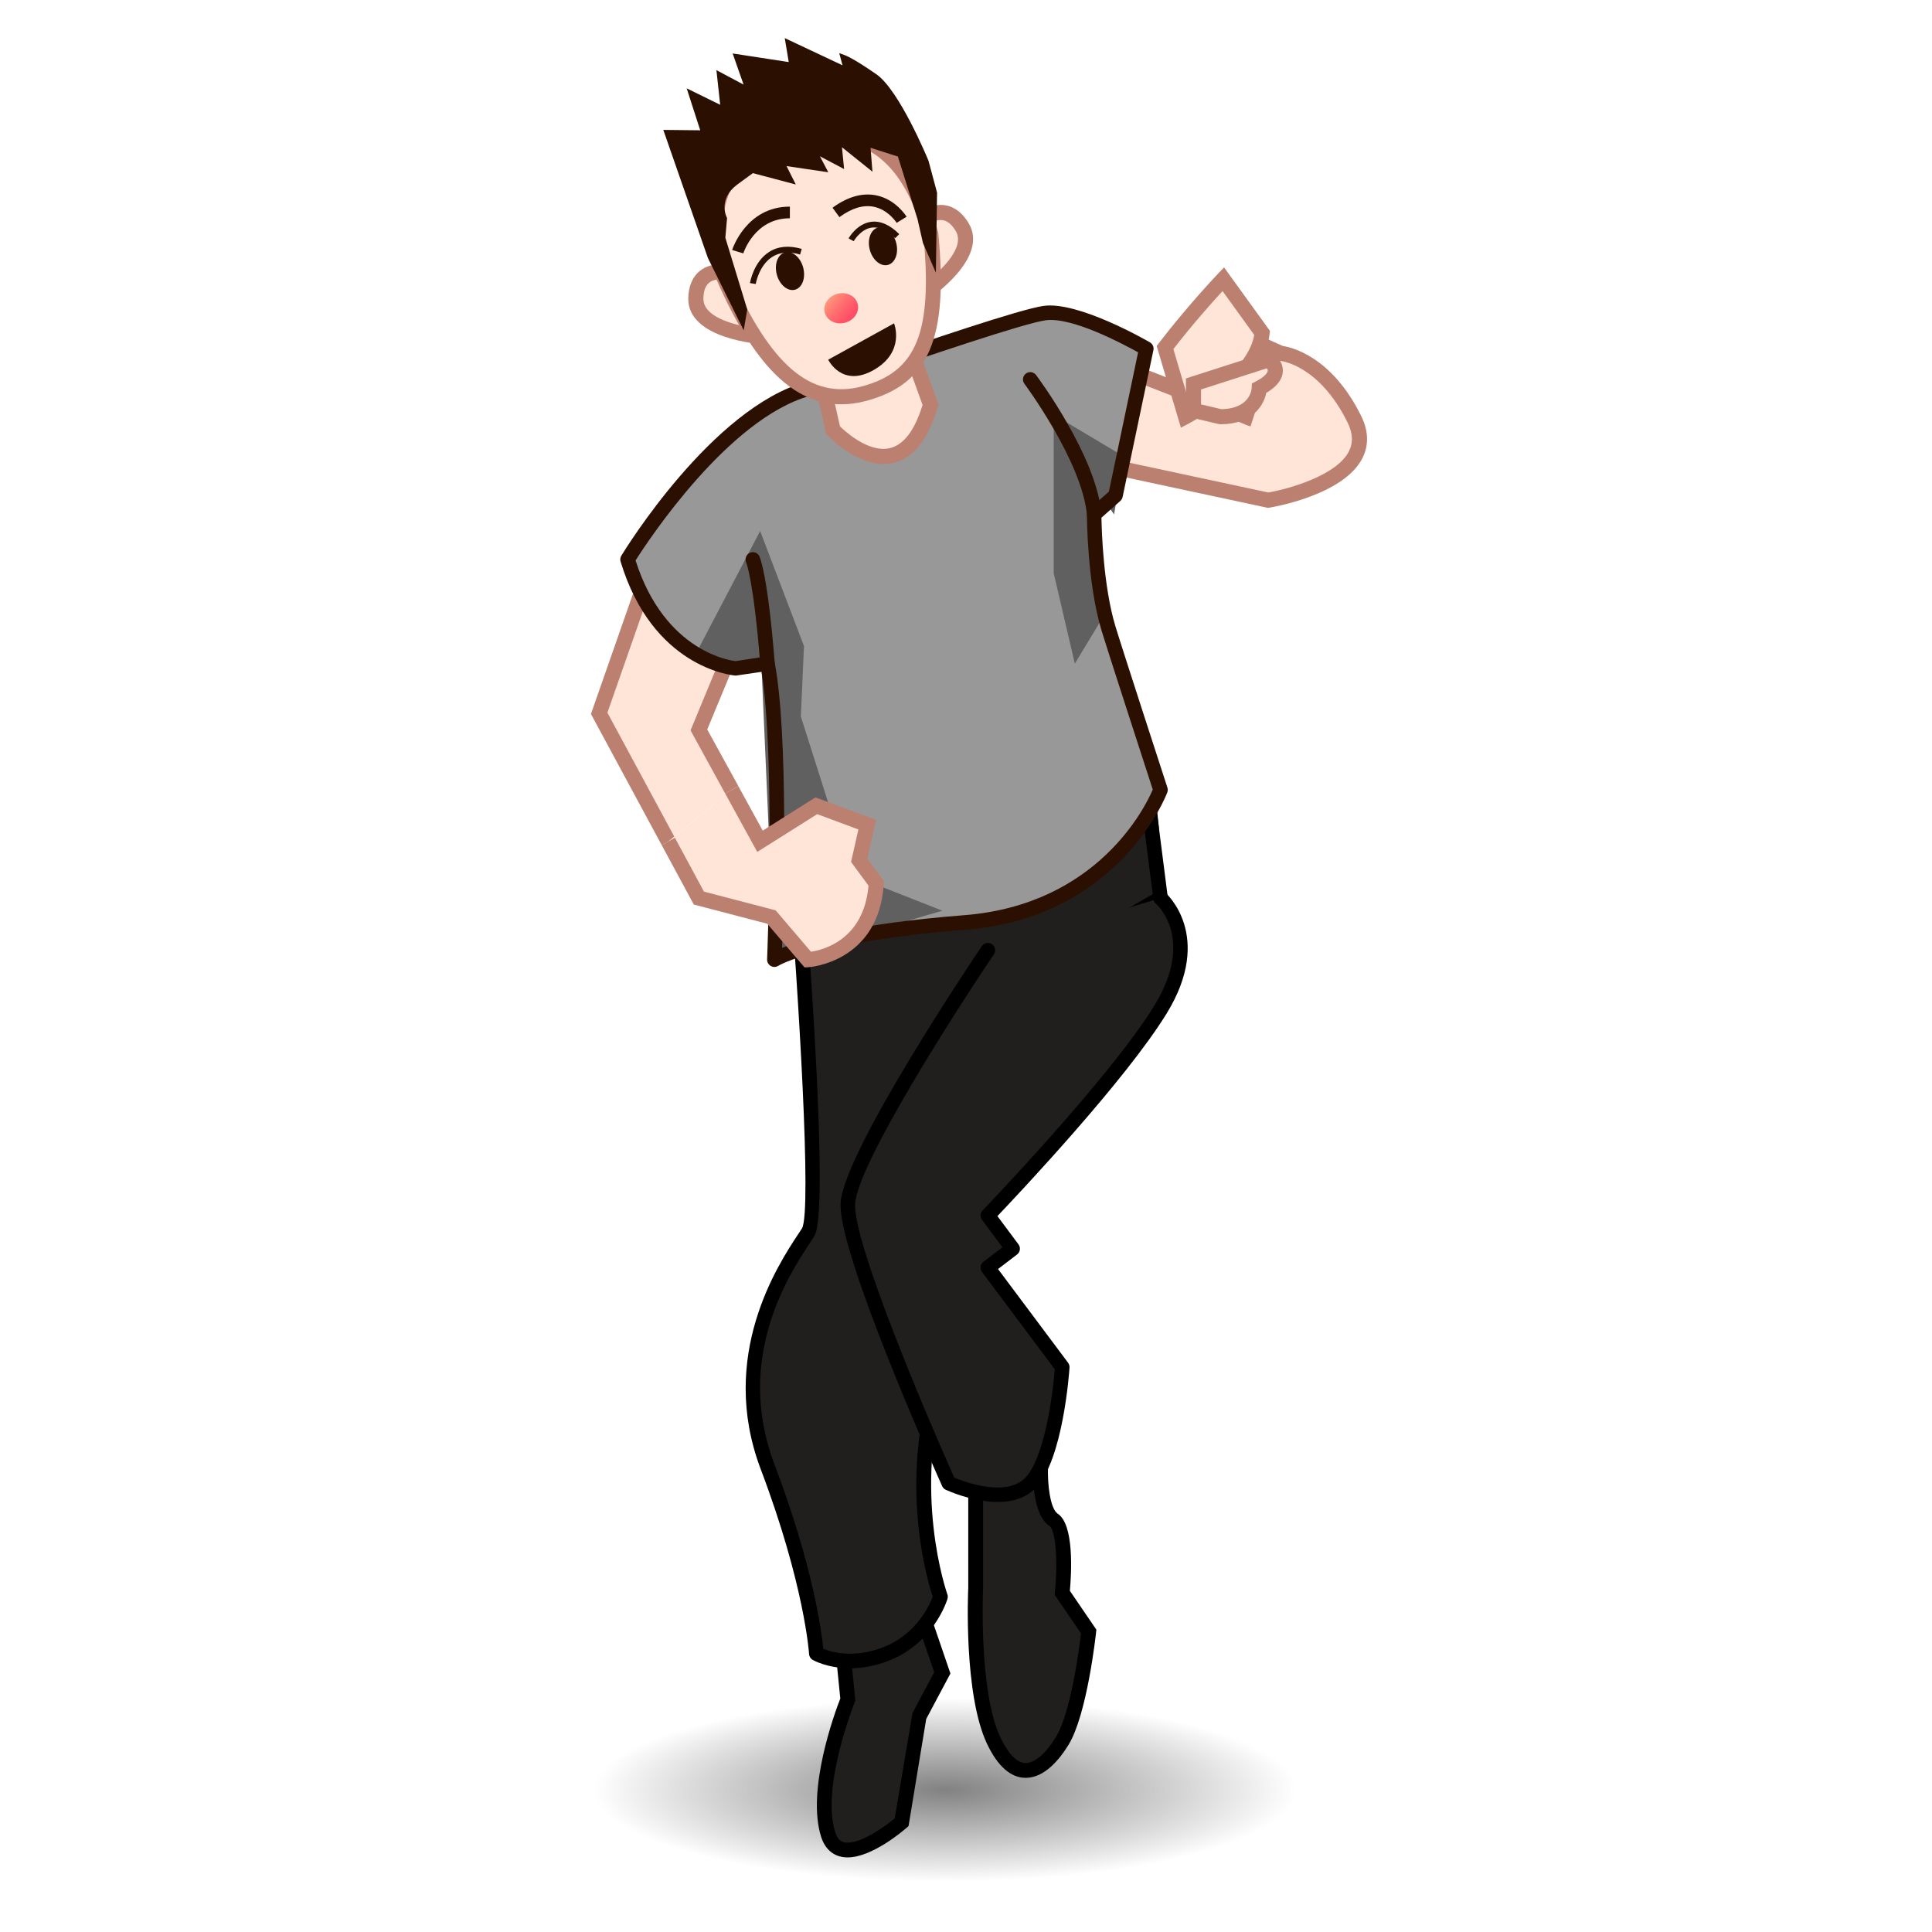
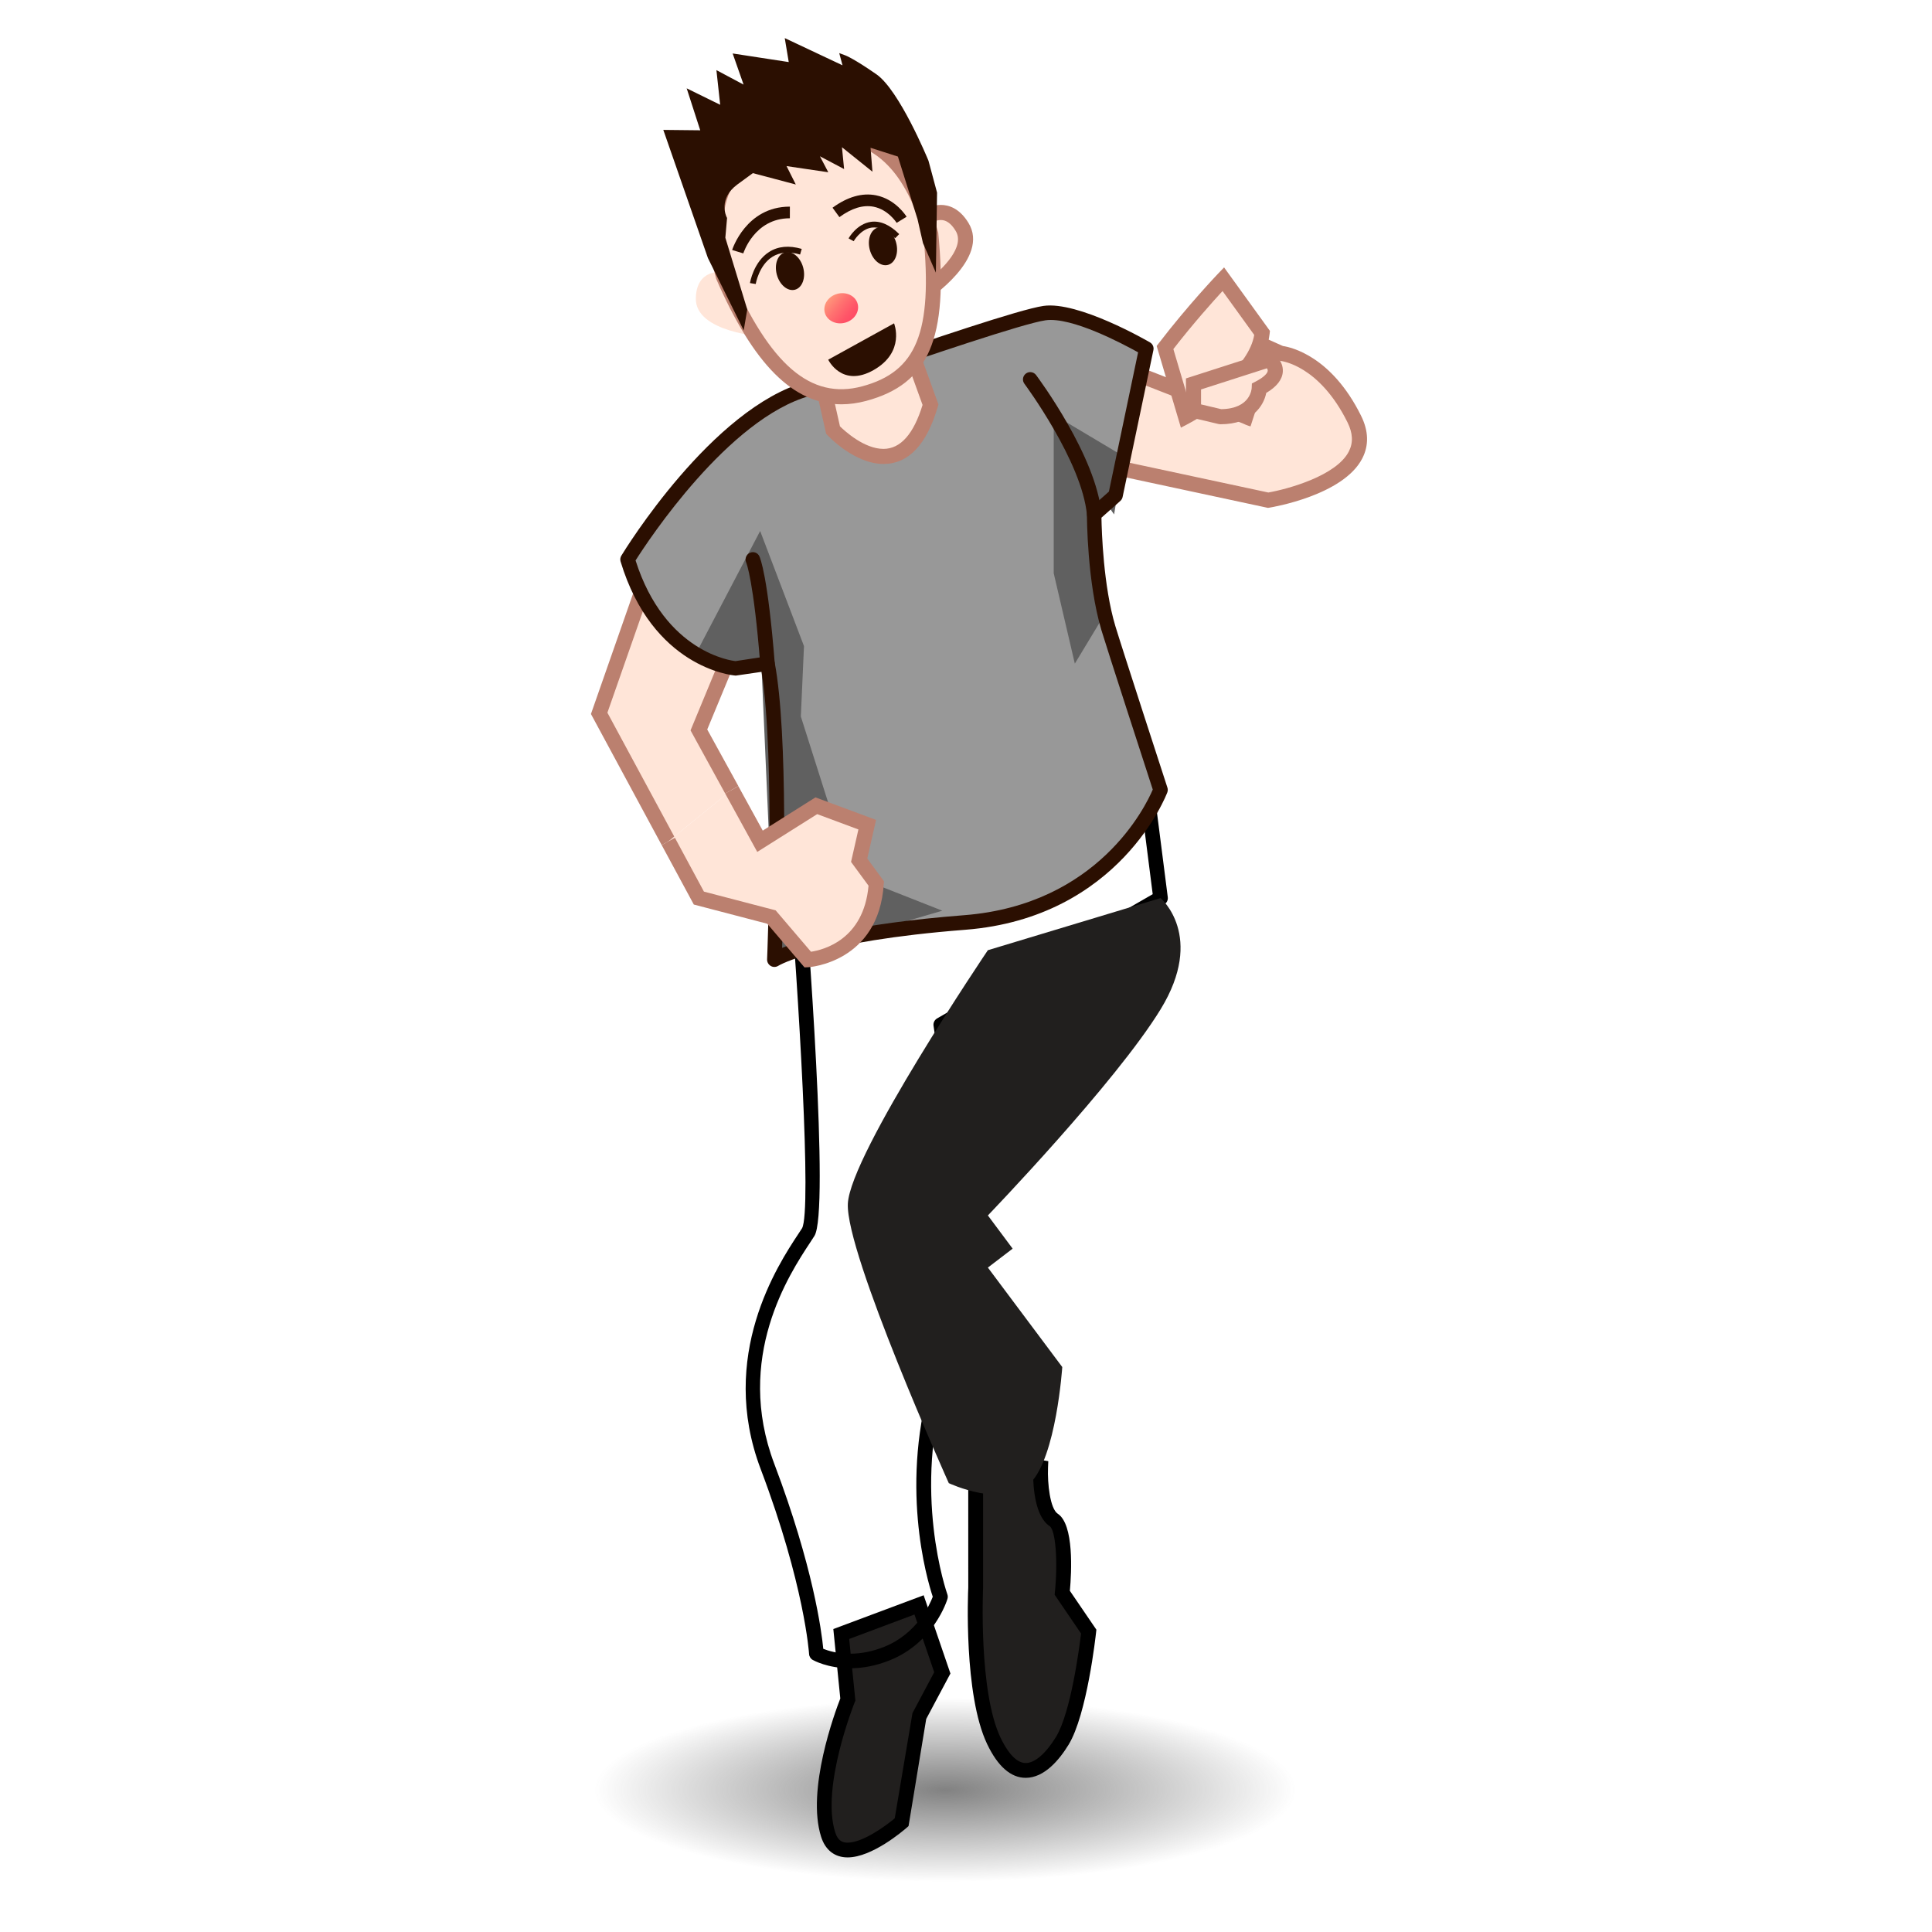
<svg xmlns="http://www.w3.org/2000/svg" width="64" height="64" viewBox="0 0 64 64" preserveAspectRatio="none">
  <g>
    <radialGradient id="a" cx="64.251" cy="48.035" r="17.775" gradientTransform="matrix(0.654 0 0 0.171 -10.708 51.08)" gradientUnits="userSpaceOnUse">
      <stop offset="0" stop-color="#585858" />
      <stop offset=".534" stop-color="#545454" stop-opacity=".466" />
      <stop offset="1" stop-color="#4a4a4a" stop-opacity="0" />
    </radialGradient>
    <ellipse cx="31.286" cy="59.301" rx="12.57" ry="3.438" opacity=".75" fill="url(#a)" />
    <polyline points="22.138,27.873 19.849,23.631 21.961,17.59 24.438,21.075 23.151,24.18 24.242,26.164" fill="#ffe5d8" />
    <polygon points="21.918,27.992 19.576,23.652 21.885,17.051 24.722,21.042 23.428,24.165 24.461,26.043 24.022,26.285 22.875,24.195 24.154,21.107 22.038,18.129 20.121,23.609 22.358,27.754" fill="#bb806f" />
    <g>
      <path d="M27.867,54.129l0.218,2.172c0,0-1.164,2.875-0.649,4.479 c0.431,1.342,2.432-0.416,2.432-0.416l0.577-3.5l0.771-1.447l-0.771-2.252 L27.867,54.129z" fill="#211f1e" />
      <path d="M28.078,61.529c-0,0,0,0-0,0c-0.424,0-0.735-0.24-0.875-0.676 c-0.501-1.559,0.465-4.158,0.633-4.588l-0.231-2.301l2.992-1.119l0.887,2.592 l-0.802,1.506l-0.585,3.547l-0.066,0.059 C29.916,60.648,28.889,61.529,28.078,61.529z M28.13,54.293l0.206,2.043 L28.312,56.393c-0.011,0.027-1.125,2.812-0.643,4.311 c0.095,0.295,0.259,0.336,0.408,0.336c0.495,0,1.241-0.537,1.562-0.805 l0.588-3.486l0.72-1.354l-0.654-1.912L28.13,54.293z" />
    </g>
    <g>
      <path d="M32.32,48.26v4.342c0,0-0.164,3.457,0.602,5.066 c0.767,1.607,1.675,0.965,2.267,0c0.59-0.965,0.877-3.619,0.877-3.619 l-0.877-1.287c0,0,0.209-2.09-0.283-2.412s-0.434-1.74-0.434-1.74 L32.32,48.26z" fill="#211f1e" />
      <path d="M33.978,58.893L33.978,58.893c-0.493,0-0.924-0.377-1.278-1.119 c-0.783-1.645-0.632-5.041-0.625-5.184l-0.001-4.619l2.652,0.432l-0.009,0.217 c-0.021,0.518,0.067,1.357,0.323,1.525c0.543,0.355,0.456,1.943,0.401,2.553 l0.878,1.287l-0.01,0.09c-0.012,0.111-0.3,2.721-0.911,3.721 C35.091,58.297,34.596,58.893,33.978,58.893z M32.566,48.549v4.053 c-0.002,0.045-0.153,3.426,0.578,4.961c0.183,0.383,0.476,0.838,0.834,0.84l0,0 c0.301,0,0.665-0.314,1.002-0.863c0.495-0.811,0.775-2.963,0.831-3.428 l-0.875-1.285l0.009-0.088c0.103-1.035,0.021-2.055-0.174-2.184 c-0.479-0.312-0.546-1.27-0.548-1.736L32.566,48.549z" />
    </g>
    <path d="M40.624,10.902l1.805,0.804c0,0,1.414,0.118,2.434,2.177 s-2.854,2.687-2.854,2.687l-5.855-1.255l-0.549-3.73l5.883,2.298 C41.487,13.883,39.604,13.394,40.624,10.902z" fill="#ffe5d8" />
    <path d="M42.002,16.824l-6.07-1.302l-0.637-4.328l4.977,1.945 c-0.244-0.504-0.321-1.251,0.121-2.333l0.098-0.238l2.007,0.894 c0.271,0.04,1.611,0.334,2.589,2.31c0.25,0.504,0.264,0.98,0.04,1.414 c-0.628,1.222-2.978,1.615-3.077,1.631L42.002,16.824z M36.375,15.106l5.64,1.209 c0.644-0.113,2.252-0.551,2.667-1.359c0.148-0.289,0.135-0.604-0.043-0.963 c-0.937-1.891-2.18-2.034-2.232-2.039l-0.079-0.021l-1.563-0.696 c-0.529,1.511,0.146,2.109,0.612,2.334l0.202,0.078L41.425,14.125 c0,0-0.109-0.027-0.266-0.103l-5.245-2.048L36.375,15.106z" fill="#bb806f" />
    <g>
-       <path d="M27.693,25.436v6.826l10.456-4.809 c0,0-0.332-3.738-0.961-4.721C36.562,21.748,27.693,25.436,27.693,25.436z" fill="#ffb896" />
-       <path d="M27.693,32.502c-0.045,0-0.091-0.013-0.13-0.038 c-0.069-0.044-0.111-0.121-0.111-0.203v-6.826c0-0.098,0.059-0.186,0.148-0.223 c0.284-0.118,6.973-2.89,9.052-2.89c0.378,0,0.62,0.091,0.739,0.279 c0.653,1.021,0.984,4.674,0.998,4.829c0.009,0.102-0.047,0.198-0.14,0.241 l-10.456,4.808C27.762,32.496,27.728,32.502,27.693,32.502z M27.935,25.597v6.288 l9.959-4.58c-0.11-1.135-0.443-3.716-0.908-4.443l0,0 c-0.001,0-0.064-0.056-0.333-0.056C34.833,22.806,28.948,25.182,27.935,25.597z" fill="#2b0f01" />
-     </g>
+       </g>
    <g>
-       <path d="M26.346,28.574c0,0,0.92,11.456,0.428,12.239 c-0.492,0.785-2.834,3.846-1.35,7.768c1.485,3.924,1.618,6.197,1.618,6.197 s0.957,0.551,2.334,0c1.377-0.547,1.777-1.883,1.777-1.883s-1.248-3.451,0-7.373 c1.247-3.924,0.01-11.576,0.01-11.576l7.281-4.195l-0.471-3.687 c0,0-7.802,4.966-9.512,2.796C26.753,26.691,26.346,28.574,26.346,28.574z" fill="#211f1e" />
      <path d="M28.16,55.264c-0.747,0-1.217-0.266-1.237-0.277 c-0.07-0.039-0.116-0.113-0.121-0.193C26.801,54.77,26.651,52.5,25.199,48.666 c-1.42-3.75,0.581-6.781,1.238-7.777l0.133-0.203 c0.321-0.594-0.114-7.732-0.464-12.092c-0.002-0.024-0-0.047,0.004-0.07 c0.076-0.353,0.363-0.949,0.956-0.949c0.464,0,0.982,0.372,1.585,1.136 c0.239,0.303,0.655,0.457,1.238,0.457c2.728,0,7.903-3.274,7.955-3.308 c0.071-0.044,0.159-0.05,0.232-0.015c0.074,0.035,0.126,0.106,0.137,0.188 l0.471,3.687c0.013,0.097-0.034,0.191-0.119,0.24l-7.137,4.113 c0.178,1.166,1.12,7.861-0.043,11.521c-1.207,3.795-0.015,7.186-0.003,7.219 c0.018,0.049,0.019,0.102,0.004,0.152c-0.018,0.059-0.45,1.453-1.918,2.037 C29.032,55.176,28.592,55.264,28.16,55.264z M27.272,54.619 c0.155,0.062,0.467,0.162,0.888,0.162c0.371,0,0.75-0.076,1.128-0.227 c1.082-0.432,1.511-1.395,1.611-1.66c-0.187-0.562-1.141-3.779,0.025-7.447 C32.139,41.625,30.938,34.061,30.925,33.984c-0.016-0.1,0.031-0.197,0.118-0.248 l7.142-4.115l-0.402-3.155c-1.199,0.732-5.401,3.184-7.893,3.184 c-0.738,0-1.282-0.216-1.617-0.641c-0.653-0.829-1.036-0.952-1.206-0.952 c-0.305,0-0.443,0.418-0.477,0.537c0.162,2.016,0.895,11.542,0.389,12.347 l-0.138,0.213c-0.69,1.045-2.522,3.822-1.19,7.342 C26.939,51.898,27.218,54.053,27.272,54.619z" />
    </g>
    <path d="M20.79,18.531c0,0,2.918-4.795,5.971-5.649 c0.692-0.194,6.74-2.353,7.84-2.51c1.098-0.158,3.373,1.177,3.373,1.177 l-1.02,4.864l-0.707,0.627c0,0,0,2.191,0.471,3.766 c0.193,0.643,1.727,5.358,1.727,5.358s-1.455,4.001-6.486,4.394 c-5.029,0.392-6.306,1.232-6.306,1.232s0.295-7.061-0.228-9.807l-1.083,0.157 C24.341,22.141,21.81,21.905,20.79,18.531z" fill="#989898" />
    <path d="M37.226,15.119l-2.32-1.383v5.255l0.699,2.993l0.836-1.384 c0,0-0.793-5.48,0.465-3.559L37.226,15.119z" fill="#606060" />
    <path d="M23.05,21.66l2.131-4.07l1.452,3.813l-0.104,2.332 l1.665,5.243l3.021,1.19l-5.563,1.623L25.182,21.075 C25.182,21.075,27.208,22.802,23.05,21.66z" fill="#606060" />
    <path d="M25.653,32.031c-0.042,0-0.083-0.01-0.12-0.032 c-0.078-0.045-0.125-0.129-0.122-0.219c0.003-0.068,0.273-6.691-0.184-9.524 l-0.852,0.124c-0.167-0.009-2.762-0.29-3.817-3.778 c-0.02-0.065-0.011-0.137,0.025-0.195c0.121-0.199,3.003-4.887,6.112-5.756 c0.205-0.057,0.921-0.302,1.828-0.611c2.218-0.757,5.256-1.793,6.042-1.906 c1.153-0.167,3.438,1.154,3.529,1.208c0.09,0.052,0.136,0.156,0.114,0.257 l-1.02,4.864c-0.011,0.051-0.037,0.097-0.076,0.131l-0.625,0.555 c0.008,0.456,0.063,2.263,0.46,3.589c0.189,0.632,1.709,5.306,1.725,5.353 c0.017,0.051,0.016,0.106-0.003,0.157c-0.015,0.042-1.567,4.152-6.694,4.552 c-4.86,0.379-6.181,1.186-6.194,1.194C25.744,32.018,25.698,32.031,25.653,32.031 z M25.425,21.742c0.114,0,0.214,0.081,0.236,0.196 c0.457,2.396,0.301,7.917,0.247,9.462c0.684-0.279,2.389-0.799,6.031-1.083 c4.447-0.347,6.02-3.626,6.248-4.162c-0.212-0.654-1.521-4.681-1.701-5.28 c-0.475-1.59-0.48-3.744-0.48-3.835c0-0.069,0.029-0.135,0.081-0.18 l0.647-0.575l0.967-4.614c-0.512-0.283-2.199-1.183-3.066-1.061 c-0.741,0.106-4.005,1.219-5.955,1.885c-0.95,0.324-1.636,0.558-1.854,0.619 c-2.697,0.754-5.353,4.79-5.772,5.451c0.975,3.067,3.215,3.326,3.311,3.335 l1.026-0.156C25.402,21.743,25.414,21.742,25.425,21.742z" fill="#2b0f01" />
    <g>
      <path d="M32.724,31.477c0,0-4.559,6.748-4.638,8.396 c-0.079,1.646,3.344,9.258,3.344,9.258s1.835,0.863,2.698,0 c0.863-0.865,1.061-3.846,1.061-3.846l-2.464-3.295l0.82-0.627l-0.82-1.1 c0,0,4.23-4.393,5.72-6.826c1.49-2.431,0-3.687,0-3.687" fill="#211f1e" />
-       <path d="M33.044,49.754c-0.838,0-1.664-0.381-1.716-0.404 c-0.052-0.025-0.094-0.068-0.118-0.121c-0.141-0.312-3.445-7.684-3.364-9.367 c0.081-1.697,4.491-8.242,4.678-8.52c0.075-0.111,0.227-0.139,0.335-0.064 c0.11,0.074,0.14,0.224,0.065,0.335c-1.258,1.861-4.535,6.976-4.597,8.273 c-0.061,1.285,2.314,6.895,3.285,9.062c0.341,0.143,1.706,0.654,2.345,0.012 c0.633-0.633,0.917-2.732,0.984-3.602l-2.411-3.223 c-0.079-0.105-0.059-0.256,0.047-0.336l0.63-0.482l-0.677-0.908 c-0.07-0.094-0.062-0.227,0.02-0.311c0.042-0.045,4.229-4.404,5.688-6.785 c1.356-2.213,0.104-3.332,0.05-3.378c-0.101-0.086-0.113-0.239-0.026-0.34 c0.086-0.101,0.236-0.114,0.338-0.028c0.017,0.014,1.631,1.419,0.051,3.999 c-1.351,2.203-4.85,5.92-5.61,6.719l0.697,0.936 c0.079,0.105,0.059,0.256-0.047,0.336l-0.63,0.482l2.321,3.104 c0.034,0.047,0.051,0.104,0.047,0.16c-0.008,0.127-0.213,3.082-1.13,4 C33.957,49.643,33.499,49.754,33.044,49.754z" />
    </g>
    <path d="M22.138,27.873l1.013,1.877l2.404,0.628l1.206,1.412 c0,0,2.11-0.106,2.267-2.524l-0.566-0.771l0.268-1.177l-1.687-0.627l-1.866,1.176 l-0.935-1.703" fill="#ffe5d8" />
    <path d="M36.247,17.282c-0.124,0-0.229-0.094-0.24-0.219 c-0.162-1.776-2.053-4.324-2.072-4.35c-0.08-0.107-0.058-0.258,0.049-0.338 c0.104-0.08,0.257-0.059,0.338,0.049c0.081,0.109,1.992,2.684,2.166,4.595 c0.012,0.133-0.086,0.25-0.219,0.262C36.262,17.281,36.254,17.282,36.247,17.282z" fill="#2b0f01" />
    <path d="M25.424,22.225c-0.125,0-0.23-0.096-0.24-0.222 c-0.218-2.761-0.457-3.35-0.467-3.374c-0.051-0.121,0.003-0.263,0.124-0.316 c0.12-0.056,0.26-0.004,0.315,0.116c0.028,0.06,0.282,0.671,0.508,3.535 c0.011,0.133-0.088,0.249-0.221,0.259C25.438,22.225,25.431,22.225,25.424,22.225z" fill="#2b0f01" />
    <path d="M38.593,11.513l0.68,2.292c0,0,2.375-1.247,2.537-2.774 l-1.287-1.782C40.522,9.248,39.558,10.254,38.593,11.513z" fill="#ffe5d8" />
    <path d="M27.218,12.565l0.379,1.683c0,0,2.271,2.438,3.228-0.841 l-0.813-2.25L27.218,12.565z" fill="#ffe5d8" />
    <path d="M29.266,15.369L29.266,15.369 c-0.956,0-1.816-0.912-1.853-0.951l-0.046-0.049l-0.437-1.939l3.22-1.624 l0.937,2.592l-0.023,0.078C30.698,14.732,30.093,15.369,29.266,15.369z M27.825,14.123c0.173,0.169,0.81,0.747,1.441,0.747l0,0 c0.563,0,0.999-0.49,1.295-1.456l-0.689-1.908l-2.368,1.194L27.825,14.123z" fill="#bb806f" />
    <g>
      <path d="M30.445,7.371c0,0,0.826-0.837,1.425,0.143 c0.6,0.979-1.322,2.24-1.322,2.24L30.445,7.371z" fill="#ffe5d8" />
      <path d="M24.212,9.041c0,0-1.133-0.314-1.162,0.835 c-0.029,1.147,2.266,1.28,2.266,1.28L24.212,9.041z" fill="#ffe5d8" />
    </g>
    <g>
      <path d="M30.316,10.205l-0.126-2.932l0.077-0.078 c0.041-0.042,0.416-0.407,0.899-0.407c0.252,0,0.616,0.103,0.916,0.596 c0.718,1.171-1.311,2.522-1.398,2.58L30.316,10.205z M30.7,7.48l0.077,1.789 C31.25,8.882,31.977,8.168,31.656,7.645c-0.146-0.24-0.307-0.357-0.49-0.357 C30.989,7.288,30.808,7.396,30.7,7.48z" fill="#bb806f" />
-       <path d="M25.741,11.431l-0.44-0.025 c-0.104-0.006-2.536-0.163-2.501-1.536c0.018-0.7,0.424-1.118,1.086-1.118 c0.212,0,0.375,0.043,0.393,0.048l0.104,0.029L25.741,11.431z M23.887,9.252 c-0.395,0-0.575,0.194-0.586,0.63c-0.016,0.613,0.97,0.869,1.574,0.967 l-0.828-1.586C24.002,9.257,23.947,9.252,23.887,9.252z" fill="#bb806f" />
    </g>
    <path d="M30.839,7.773c0.32,3.352-0.27,4.745-2.216,5.267 c-1.947,0.521-3.389-0.957-4.67-3.902c-0.798-2.98,0.44-4.037,2.387-4.558 C28.287,4.058,30.017,4.703,30.839,7.773z" fill="#ffe5d8" />
    <path d="M26.65,32.046l-1.234-1.446l-2.433-0.636l-1.065-1.973 l0.44-0.237l0.961,1.782l2.375,0.62l1.171,1.372 c0.412-0.062,1.748-0.399,1.906-2.188l-0.579-0.788l0.244-1.075l-1.365-0.508 l-1.986,1.252l-1.063-1.936l0.438-0.24l0.807,1.47l1.746-1.101l2.008,0.747 l-0.291,1.279l0.552,0.752l-0.006,0.091c-0.169,2.61-2.48,2.757-2.504,2.758 L26.65,32.046z" fill="#bb806f" />
    <path d="M39.119,14.167l-0.803-2.706l0.078-0.101 c0.962-1.254,1.938-2.275,1.947-2.285l0.208-0.217l1.519,2.103l-0.01,0.095 c-0.175,1.642-2.568,2.916-2.67,2.969L39.119,14.167z M38.869,11.564l0.553,1.865 c0.585-0.355,1.944-1.283,2.126-2.334L40.498,9.641 C40.178,9.989,39.526,10.716,38.869,11.564z" fill="#bb806f" />
    <path d="M27.875,13.393c-1.599,0-2.917-1.32-4.151-4.156 c-0.407-1.509-0.343-2.621,0.183-3.437c0.441-0.684,1.194-1.148,2.368-1.462 c2.394-0.64,4.04,0.514,4.806,3.371c0.339,3.516-0.311,5.015-2.393,5.573 C28.412,13.355,28.138,13.393,27.875,13.393z M27.486,4.667 c-0.335,0-0.699,0.052-1.081,0.155c-1.047,0.28-1.707,0.677-2.077,1.25 c-0.445,0.69-0.489,1.671-0.133,3.001c1.312,3.008,2.66,4.182,4.364,3.725 c1.806-0.484,2.338-1.792,2.031-5.001C30.034,5.734,28.987,4.667,27.486,4.667z" fill="#bb806f" />
    <linearGradient id="b" gradientUnits="userSpaceOnUse" x1="27.553" y1="8.961" x2="28.462" y2="10.244" gradientTransform="matrix(0.966 -0.259 0.259 0.966 -1.582 8.254)">
      <stop offset="0" stop-color="#ffa57f" />
      <stop offset=".091" stop-color="#ff977b" />
      <stop offset=".362" stop-color="#ff7170" />
      <stop offset=".612" stop-color="#ff5568" />
      <stop offset=".833" stop-color="#ff4564" />
      <stop offset="1" stop-color="#ff3f62" />
    </linearGradient>
    <path d="M28.411,10.065c0.071,0.265-0.116,0.544-0.416,0.625 c-0.3,0.081-0.602-0.069-0.673-0.333c-0.07-0.265,0.116-0.543,0.416-0.624 C28.039,9.653,28.34,9.801,28.411,10.065z" fill="url(#b)" />
    <path d="M24.623,8.394L24.253,8.281 c0.004-0.014,0.458-1.436,1.909-1.436c0.001,0,0.003,0,0.004,0l-0.001,0.386 c-0.001,0-0.002,0-0.003,0C24.993,7.23,24.626,8.382,24.623,8.394z" fill="#2b0f01" />
    <path d="M29.703,7.382c-0.003-0.004-0.276-0.438-0.763-0.534 c-0.351-0.068-0.729,0.048-1.133,0.345l-0.228-0.312 c0.498-0.364,0.984-0.501,1.44-0.411c0.655,0.13,0.999,0.687,1.013,0.71 L29.703,7.382z" fill="#2b0f01" />
    <g>
      <g>
        <ellipse transform="matrix(0.966 -0.259 0.259 0.966 -1.43 7.095)" cx="26.167" cy="8.966" rx=".452" ry=".64" fill="#2b0f01" />
      </g>
      <g>
        <ellipse transform="matrix(-0.966 0.259 -0.259 -0.966 59.619 8.454)" cx="29.253" cy="8.151" rx=".452" ry=".64" fill="#2b0f01" />
      </g>
      <path d="M25.034,9.408l-0.19-0.031 c0.004-0.029,0.119-0.705,0.636-1.032c0.294-0.188,0.656-0.222,1.078-0.1 l-0.054,0.186c-0.363-0.105-0.673-0.079-0.919,0.077 C25.14,8.787,25.035,9.401,25.034,9.408z" fill="#2b0f01" />
      <path d="M28.279,7.991l-0.169-0.094 c0.011-0.02,0.271-0.481,0.739-0.548c0.305-0.043,0.623,0.092,0.939,0.406 l-0.136,0.137c-0.271-0.268-0.526-0.383-0.775-0.353 C28.506,7.592,28.281,7.987,28.279,7.991z" fill="#2b0f01" />
    </g>
    <path d="M27.436,11.915l2.181-1.204c0,0,0.382,0.942-0.673,1.545 C27.888,12.859,27.436,11.915,27.436,11.915z" fill="#2b0f01" />
    <g>
      <path d="M23.918,7.886l0.056-0.645c0,0-0.346-0.68,0.389-1.22 l0.557-0.407l1.235,0.328l-0.292-0.581l1.379,0.204l-0.342-0.652l0.934,0.493 l-0.077-0.78l1.015,0.815l-0.057-0.699l1.118,0.357l0.669,2.137l0.175,0.774 l0.223,0.51l0.031-2.125l-0.275-1.028c0,0-0.944-2.294-1.683-2.812 c-0.74-0.516-1.008-0.616-1.008-0.616l0.114,0.427l-1.938-0.912l0.122,0.736 l-1.826-0.28l0.395,1.125L23.864,2.519l0.125,1.14L22.933,3.141l0.416,1.288 l-1.219-0.013l1.419,4.082l1.036,2.093l0.058-0.332L23.918,7.886z" fill="#2b0f01" />
      <path d="M24.636,10.943L23.45,8.546l-1.477-4.243l1.223,0.013 l-0.449-1.39l1.11,0.545l-0.125-1.148l0.9,0.479l-0.362-1.031l1.858,0.285 L25.996,1.262l1.913,0.901l-0.108-0.404l0.201,0.075 c0.012,0.004,0.29,0.111,1.033,0.629c0.757,0.53,1.683,2.766,1.722,2.861 l0.284,1.057l-0,0.015l-0.039,2.636L30.575,8.053l-0.181-0.794l-0.65-2.073 l-0.906-0.29L28.901,5.688l-1.01-0.811l0.071,0.723l-0.801-0.423l0.277,0.529 l-1.383-0.204l0.307,0.61l-1.422-0.377l-0.514,0.376 c-0.646,0.476-0.368,1.057-0.355,1.081l0.014,0.028l-0.057,0.655l0.726,2.377 L24.636,10.943z M22.286,4.527l1.368,3.934l0.846,1.708l-0.693-2.271 l0.055-0.639c-0.061-0.151-0.271-0.807,0.436-1.327l0.6-0.439l1.048,0.279 l-0.278-0.551l1.375,0.203l-0.407-0.775l1.067,0.563l-0.082-0.837l1.02,0.819 L28.59,4.586l1.33,0.424l0.687,2.191l0.189,0.809l0.023-1.604L30.548,5.394 c-0.004-0.009-0.935-2.257-1.64-2.75c-0.369-0.257-0.619-0.41-0.774-0.497 l0.111,0.418l-1.962-0.923l0.112,0.679l-1.794-0.275l0.428,1.218l-1.031-0.549 l0.124,1.132l-1.002-0.492l0.383,1.186L22.286,4.527z" fill="#2b0f01" />
    </g>
    <path d="M40.427,13.804l-0.891-0.21v-0.875l2.5-0.804 c0,0,0.643,0.442-0.322,0.944C41.714,12.859,41.679,13.804,40.427,13.804z" fill="#ffe5d8" />
    <path d="M40.427,14.054l-0.058-0.007l-1.083-0.256v-1.255l2.79-0.897 l0.102,0.069c0.035,0.024,0.339,0.244,0.317,0.604 c-0.017,0.262-0.201,0.498-0.549,0.704 C41.863,13.44,41.478,14.054,40.427,14.054z M39.786,13.396l0.669,0.158 c0.972-0.013,1.008-0.676,1.009-0.704l0.006-0.146l0.129-0.067 c0.284-0.148,0.392-0.28,0.396-0.354c0.003-0.028-0.01-0.058-0.027-0.083 l-2.182,0.701V13.396z" fill="#bb806f" />
  </g>
</svg>